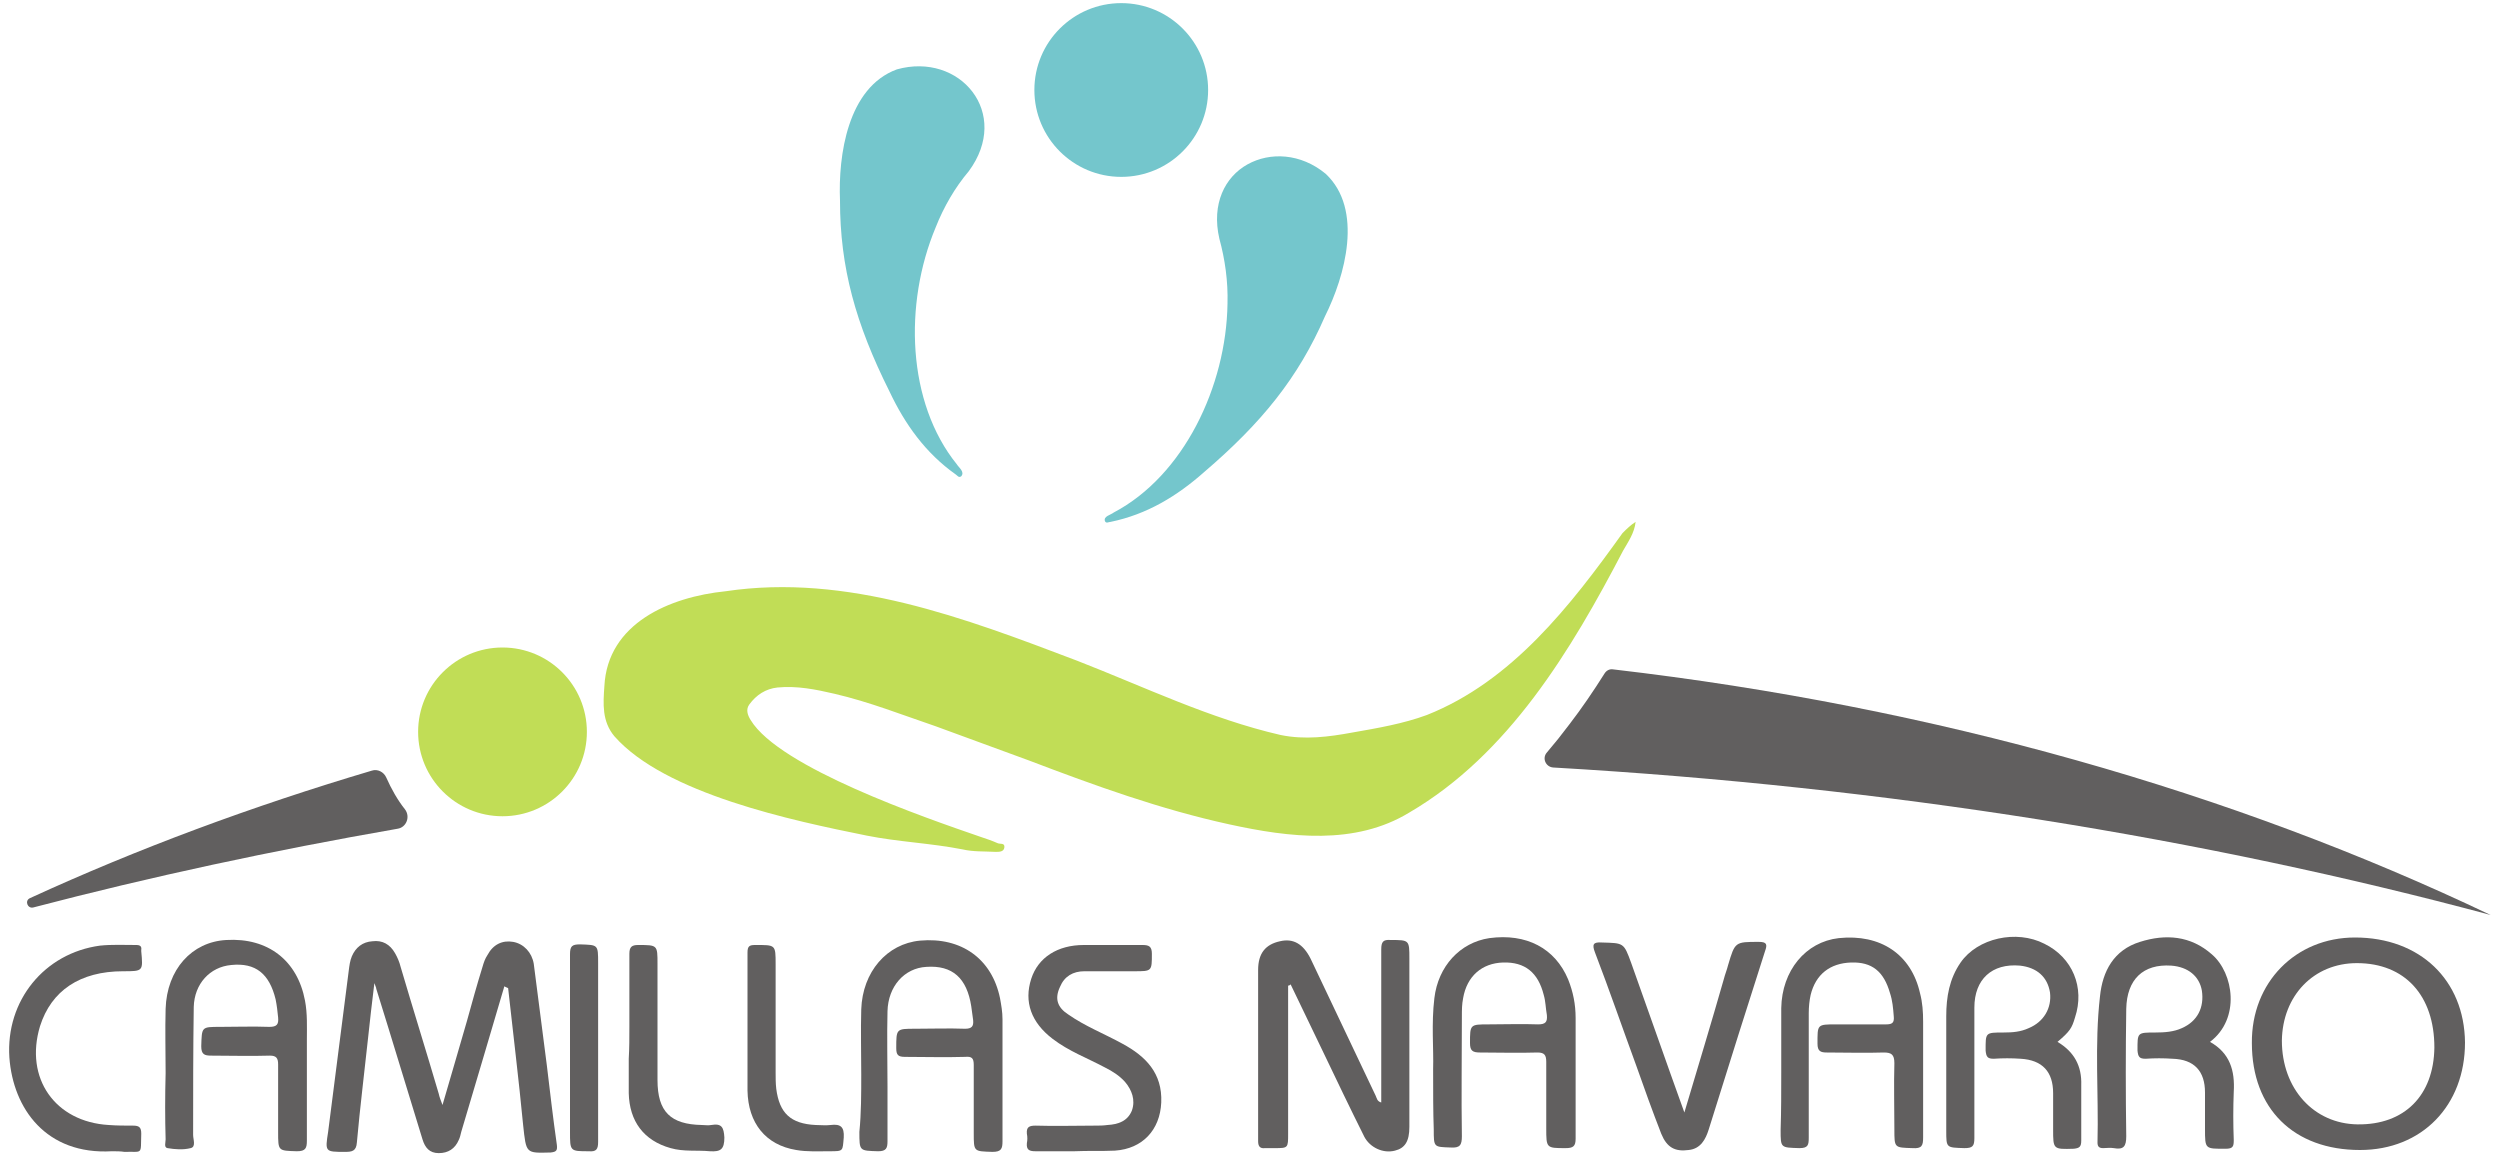
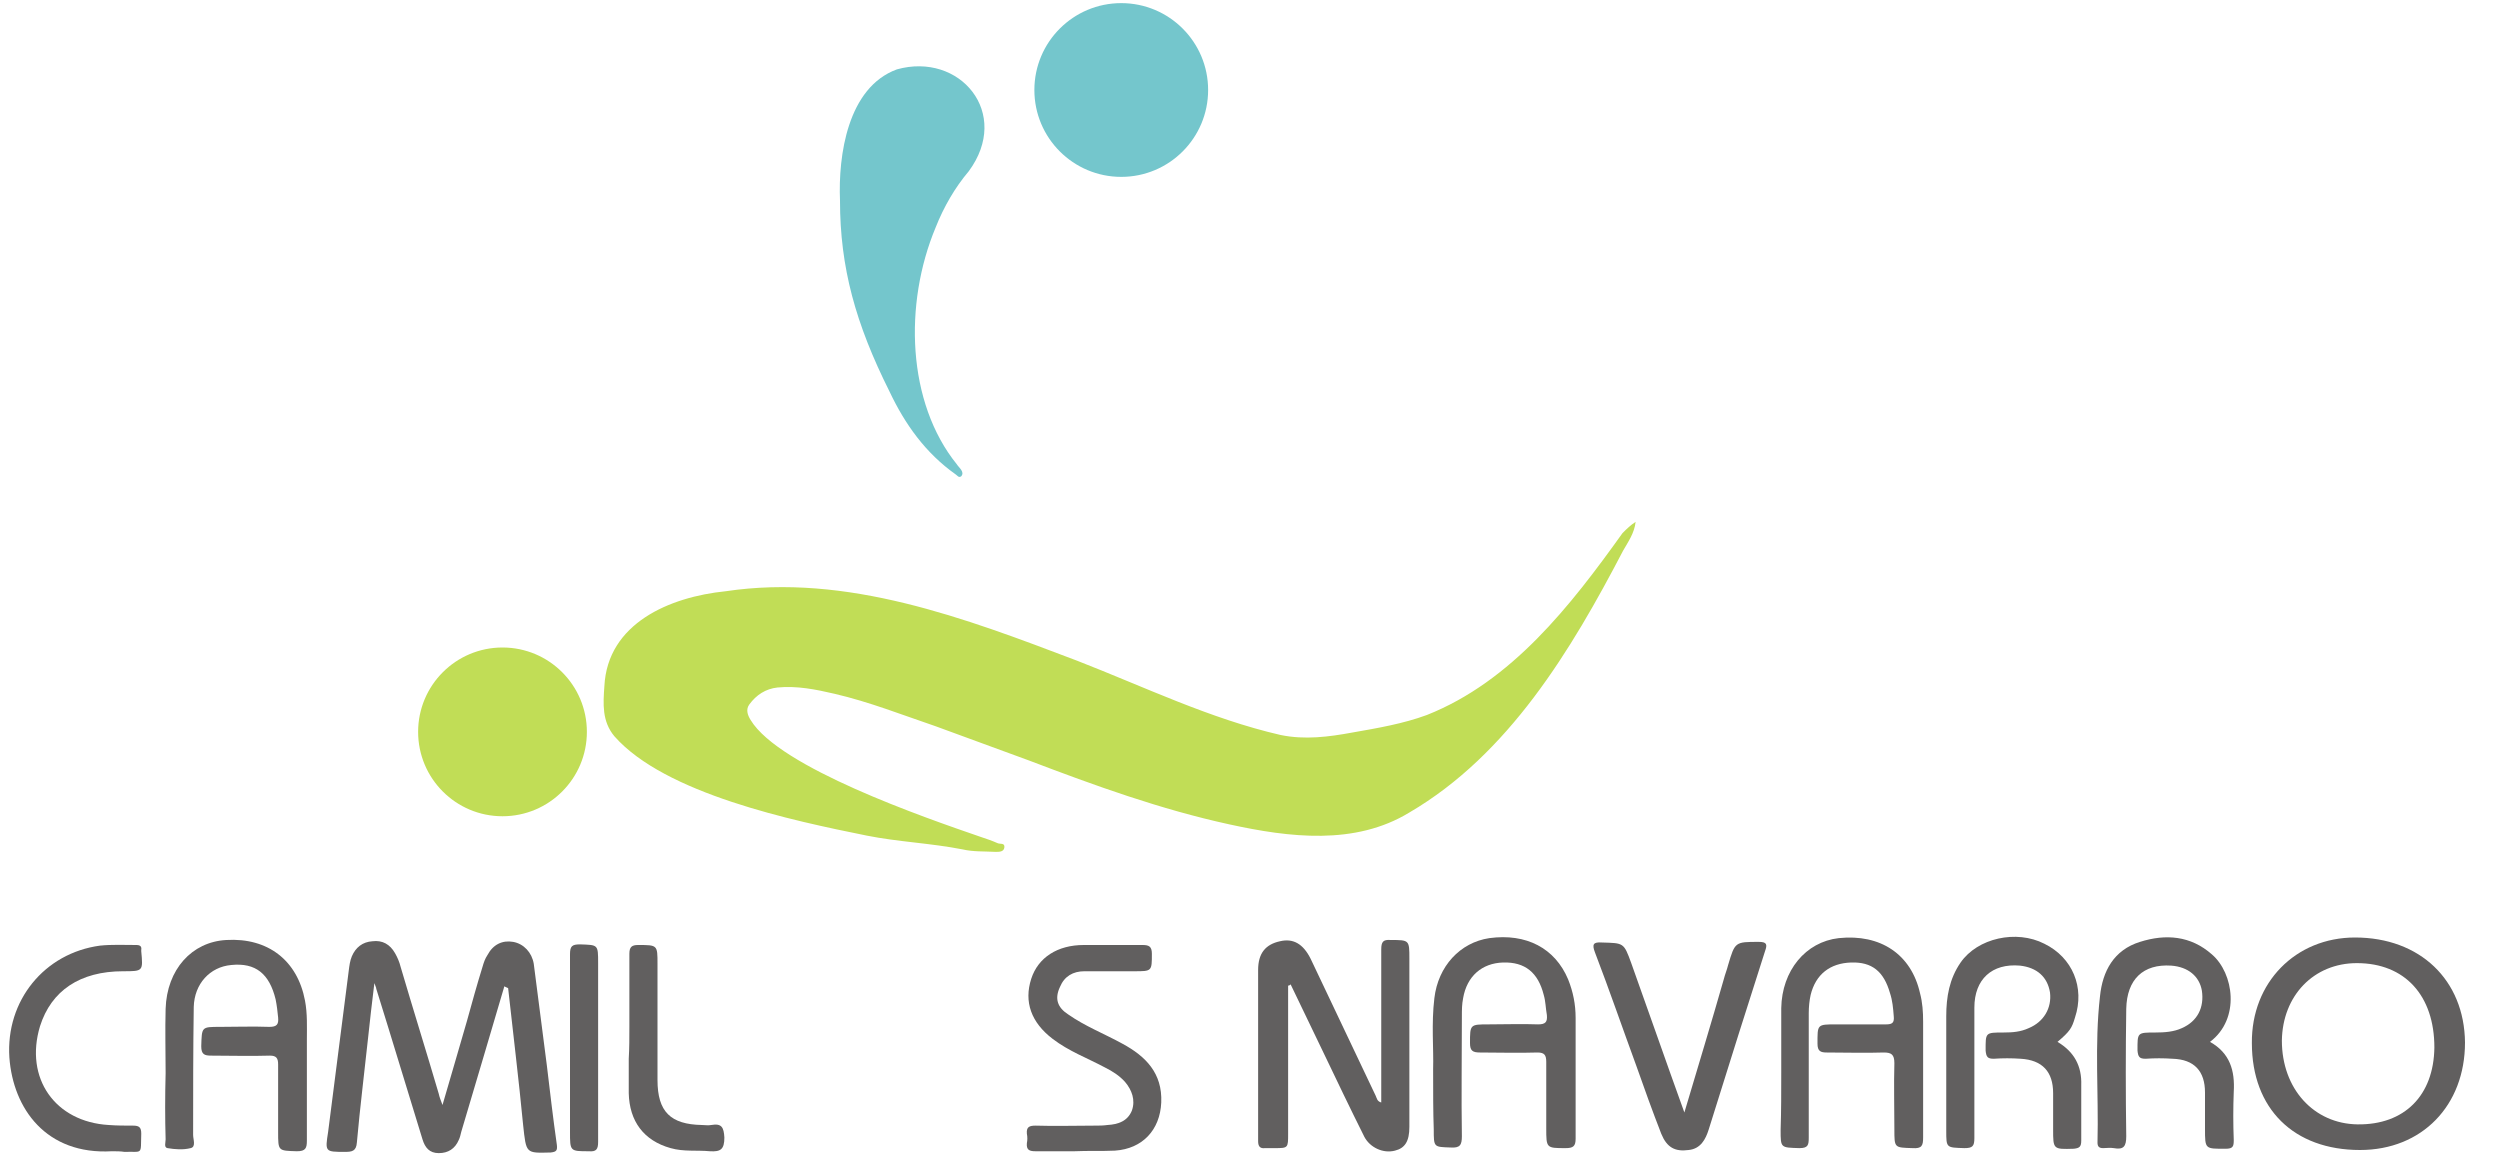
<svg xmlns="http://www.w3.org/2000/svg" version="1.1" id="Capa_1" x="0px" y="0px" viewBox="0 0 400 185" style="enable-background:new 0 0 400 185;" xml:space="preserve">
  <style type="text/css">
	.st0{fill:#FFFFFF;}
	.st1{fill:#615F5F;}
	.st2{fill:#C1DD56;}
	.st3{fill:#74C6CC;}
	.st4{fill:#615F5F;stroke:#000000;stroke-miterlimit:10;}
</style>
  <g>
    <path class="st2" d="M261.7,83.5c-0.2,1.8-1.2,3.2-2,4.6c-8.3,15.9-18.3,32.6-34.2,41.9c-8.7,5.3-19.2,4-28.8,1.9   c-11-2.4-21.5-6.2-32-10.2c-5-1.8-10-3.7-15-5.5c-5.3-1.8-10.6-3.9-16.2-5.2c-3-0.7-6-1.3-9.1-1c-1.9,0.2-3.4,1.2-4.5,2.7   c-0.6,0.8-0.3,1.7,0.2,2.5c4.6,7.6,27.8,15.6,36.8,18.7c0.9,0.3,1.8,0.6,2.7,1c0.4,0.2,1.2-0.1,1.1,0.7c-0.1,0.7-0.8,0.7-1.4,0.7   c-1.8-0.1-3.6,0-5.3-0.4c-5.1-1-10.3-1.2-15.3-2.2c-11.9-2.4-32.3-6.7-40.4-15.9c-2-2.4-1.8-5.2-1.6-8   c0.5-10.1,10.5-14.3,19.4-15.2c19.4-2.9,38.3,4.3,56.2,11.1c10.8,4.2,21.3,9.3,32.6,11.9c3.9,0.8,7.7,0.3,11.5-0.4   c4-0.7,8.1-1.4,11.9-2.8c13.6-5.4,23-17.5,31.3-29.1C260.3,84.6,260.9,84,261.7,83.5z" />
    <path class="st1" d="M80.7,157.8c-1,3.5-2.1,7-3.1,10.5c-1.3,4.3-2.5,8.5-3.8,12.8c-0.1,0.4-0.2,0.9-0.4,1.3   c-0.6,1.4-1.7,2.1-3.2,2.1c-1.5,0-2.2-0.9-2.6-2.2c-2.5-8.1-4.9-16.1-7.4-24.1c0-0.2-0.1-0.3-0.3-0.9c-0.4,3.2-0.7,5.9-1,8.7   c-0.6,5.6-1.3,11.2-1.8,16.8c-0.1,1.4-0.8,1.5-1.9,1.5c-3.2,0-3.2,0-2.7-3.2c1.1-8.6,2.2-17.2,3.3-25.8c0.1-0.8,0.2-1.6,0.5-2.3   c0.6-1.4,1.7-2.3,3.3-2.4c1.6-0.2,2.8,0.5,3.6,1.9c0.4,0.7,0.7,1.4,0.9,2.2c2,6.8,4.1,13.5,6.1,20.3c0.1,0.5,0.3,1,0.6,1.8   c1.4-4.7,2.6-9,3.9-13.4c0.8-2.9,1.6-5.8,2.5-8.7c0.2-0.7,0.4-1.3,0.8-1.9c0.9-1.7,2.4-2.4,4.1-2.1c1.7,0.3,3,1.7,3.3,3.5   c0.7,5.4,1.4,10.8,2.1,16.3c0.5,4.2,1,8.5,1.6,12.7c0.1,0.9-0.1,1.1-1,1.2c-4,0.1-3.9,0.2-4.4-4.4c-0.7-7.3-1.6-14.6-2.4-21.9   C80.9,157.9,80.8,157.9,80.7,157.8z" />
    <path class="st1" d="M206.1,157.7c0,7.9,0,15.8,0,23.7c0,2.3,0,2.3-2.2,2.3c-0.5,0-1,0-1.5,0c-0.8,0.1-1.1-0.3-1.1-1.1   c0-9.1,0-18.3,0-27.4c0-2.7,1.2-4.1,3.5-4.6c2.1-0.5,3.7,0.4,4.9,2.8c3.5,7.3,6.9,14.6,10.4,21.9c0.2,0.4,0.2,0.9,0.9,1.1   c0-4.8,0-9.5,0-14.2c0-3.4,0-6.8,0-10.3c0-1.2,0.3-1.6,1.5-1.5c3,0,3,0,3,3c0,9,0,17.9,0,26.9c0,2.3-0.7,3.4-2.3,3.8   c-1.9,0.5-4-0.5-4.9-2.2c-2.3-4.6-4.5-9.2-6.7-13.8c-1.7-3.5-3.4-7.1-5.1-10.6C206.3,157.7,206.2,157.7,206.1,157.7z" />
    <path class="st1" d="M229.3,171.1c0.1-3.3-0.3-7.3,0.2-11.4c0.6-5.1,4.1-8.9,8.8-9.6c5.9-0.8,10.5,1.6,12.6,6.6   c0.8,2,1.2,4,1.2,6.2c0,6.4,0,12.9,0,19.3c0,1.2-0.4,1.5-1.6,1.5c-3.1,0-3.1,0-3.1-3.2c0-3.5,0-7.1,0-10.6c0-1.1-0.3-1.5-1.4-1.5   c-3.1,0.1-6.2,0-9.2,0c-1.2,0-1.6-0.3-1.6-1.5c0-3,0-3,3-3c2.6,0,5.3-0.1,7.9,0c1.2,0,1.5-0.4,1.4-1.5c-0.2-1.1-0.2-2.2-0.5-3.2   c-0.9-3.6-3-5.3-6.5-5.2c-3.4,0.1-5.8,2.2-6.4,5.7c-0.2,1-0.2,1.9-0.2,2.9c0,6.4-0.1,12.8,0,19.2c0,1.4-0.3,1.9-1.8,1.8   c-2.7-0.1-2.7,0-2.7-2.9C229.3,177.9,229.3,174.9,229.3,171.1z" />
    <path class="st1" d="M285,171.6c0-3.4,0-6.8,0-10.3c0.1-6,3.9-10.6,9.2-11.2c6.7-0.7,11.6,2.6,13,8.8c0.4,1.5,0.5,3,0.5,4.6   c0,6.2,0,12.3,0,18.5c0,1.3-0.2,1.8-1.7,1.7c-2.9-0.1-2.9,0-2.9-3c0-3.5-0.1-7.1,0-10.6c0-1.4-0.5-1.7-1.7-1.7c-3,0.1-6,0-9.1,0   c-1,0-1.5-0.2-1.5-1.4c0-3.1-0.1-3.1,3-3.1c2.7,0,5.4,0,8,0c1,0,1.3-0.3,1.2-1.3c-0.1-1.3-0.2-2.5-0.6-3.7c-1-3.5-2.9-5-6.2-4.9   c-3.4,0.1-5.7,1.9-6.5,5.2c-0.2,0.9-0.3,1.9-0.3,2.9c0,6.6,0,13.2,0,19.9c0,1.2-0.1,1.7-1.5,1.7c-3-0.1-3,0-3-2.9   C285,177.8,285,174.7,285,171.6z" />
    <path class="st1" d="M26.5,171.7c0-3.4-0.1-6.8,0-10.3c0.2-6.3,4.2-10.7,9.7-11c6.7-0.4,11.4,3.3,12.6,9.7c0.4,2.1,0.3,4.2,0.3,6.3   c0,5.4,0,10.7,0,16.1c0,1.2-0.2,1.7-1.6,1.7c-3-0.1-3,0-3-3.1c0-3.6,0-7.2,0-10.8c0-1-0.3-1.4-1.3-1.4c-3.1,0.1-6.3,0-9.4,0   c-1.1,0-1.6-0.2-1.6-1.5c0.1-3.1,0-3.1,3-3.1c2.6,0,5.2-0.1,7.9,0c1.2,0,1.5-0.4,1.4-1.5c-0.1-1-0.2-1.9-0.4-2.9   c-1-4.1-3.2-5.9-7.1-5.5c-3.4,0.3-5.9,3-6,6.7c-0.1,6.8-0.1,13.7-0.1,20.5c0,0.7,0.5,1.9-0.4,2.1c-1.2,0.3-2.5,0.2-3.7,0   c-0.6-0.1-0.3-0.9-0.3-1.4C26.4,179,26.4,175.4,26.5,171.7C26.4,171.7,26.4,171.7,26.5,171.7z" />
-     <path class="st1" d="M137.8,171.9c0-3.5-0.1-7,0-10.4c0.2-6,4.1-10.5,9.4-11c6.6-0.6,11.5,2.9,12.8,9.2c0.2,1.1,0.4,2.2,0.4,3.4   c0,6.5,0,13,0,19.5c0,1.2-0.2,1.7-1.6,1.7c-3-0.1-3,0-3-3c0-3.6,0-7.3,0-10.9c0-1.1-0.3-1.4-1.4-1.3c-3.2,0.1-6.4,0-9.6,0   c-1.1,0-1.4-0.3-1.4-1.4c0-3.1,0-3.1,3-3.1c2.7,0,5.4-0.1,8,0c1.1,0,1.4-0.4,1.3-1.4c-0.1-0.7-0.2-1.5-0.3-2.2   c-0.7-4.5-3-6.6-7.2-6.3c-3.5,0.2-6.1,3.1-6.2,7.1c-0.1,4,0,8.1,0,12.1c0,2.9,0,5.8,0,8.7c0,1.1-0.2,1.6-1.5,1.6c-3-0.1-3,0-3-3.1   C137.8,178.1,137.8,175,137.8,171.9C137.8,171.9,137.8,171.9,137.8,171.9z" />
    <path class="st1" d="M353.6,166.7c3.2,1.8,4,4.6,3.8,8c-0.1,2.6-0.1,5.1,0,7.7c0,1-0.1,1.4-1.3,1.4c-3.3,0-3.3,0.1-3.3-3.2   c0-1.9,0-3.9,0-5.8c0-3.4-1.7-5.3-5.2-5.4c-1.4-0.1-2.9-0.1-4.3,0c-1,0-1.2-0.3-1.3-1.3c0-2.9-0.1-2.9,2.9-2.9   c1.4,0,2.9-0.1,4.2-0.7c2.5-1.1,3.6-3.3,3.2-6c-0.4-2.3-2.2-3.8-4.9-4c-4.5-0.3-7.1,2.2-7.2,6.9c-0.1,6.8-0.1,13.6,0,20.4   c0,1.6-0.4,2.2-2,1.9c-0.6-0.1-1.1,0-1.7,0c-0.7,0-0.9-0.3-0.9-0.9c0.2-7.8-0.5-15.6,0.4-23.4c0.4-4,2.2-7.4,6.4-8.7   c4.1-1.3,8.1-1,11.5,2C357.4,155.7,358.5,163,353.6,166.7z" />
    <path class="st1" d="M329.2,166.7c2.7,1.6,3.9,3.9,3.8,6.9c0,3,0,5.9,0,8.9c0,1-0.3,1.2-1.2,1.3c-3.3,0.1-3.3,0.1-3.3-3.1   c0-1.9,0-3.9,0-5.8c0-3.4-1.7-5.3-5.2-5.5c-1.4-0.1-2.9-0.1-4.3,0c-1,0-1.2-0.3-1.3-1.3c0-2.9-0.1-2.9,2.9-2.9c1.4,0,2.7-0.1,4-0.7   c2.4-1,3.7-3.2,3.4-5.7c-0.4-2.5-2.1-4-4.8-4.3c-4.5-0.4-7.3,2.2-7.3,6.7c0,7,0,13.9,0,20.9c0,1.3-0.3,1.6-1.6,1.6   c-2.9-0.1-2.9,0-2.9-2.8c0-6.1,0-12.2,0-18.3c0-3.1,0.5-6,2.3-8.6c2.7-3.9,8.9-5.3,13.4-3c4.5,2.2,6.5,7,4.9,11.8   C331.5,164.5,331.2,165,329.2,166.7z" />
    <path class="st1" d="M269.5,178c2.2-7.4,4.3-14.3,6.3-21.3c0.2-0.8,0.5-1.5,0.7-2.3c1.1-3.7,1.1-3.7,4.9-3.7c1.3,0,1.4,0.4,1,1.5   c-1.4,4.4-2.8,8.8-4.2,13.2c-1.6,5.1-3.2,10.2-4.8,15.3c-0.5,1.6-1.3,3.1-3.2,3.3c-2.2,0.3-3.5-0.4-4.4-2.6   c-1.4-3.6-2.7-7.2-4-10.9c-2.2-6-4.3-12.1-6.6-18.1c-0.5-1.3-0.3-1.7,1.1-1.6c3.5,0.1,3.5,0,4.7,3.3   C263.8,161.9,266.5,169.7,269.5,178z" />
    <path class="st1" d="M171.9,184.2c-2.1,0-4.1,0-6.2,0c-1,0-1.5-0.2-1.4-1.3c0.1-0.5,0.1-1,0-1.5c-0.1-1.1,0.4-1.3,1.4-1.3   c3.1,0.1,6.3,0,9.4,0c0.7,0,1.4,0,2.1-0.1c1.7-0.1,3.2-0.6,3.9-2.3c0.6-1.7,0-3.3-1.1-4.6c-0.9-1-2-1.7-3.2-2.3   c-2.8-1.5-5.8-2.6-8.4-4.6c-3.4-2.6-4.6-5.9-3.4-9.6c1.1-3.4,4.2-5.4,8.4-5.4c3.1,0,6.3,0,9.4,0c1,0,1.5,0.2,1.5,1.4   c0,2.8,0,2.8-2.8,2.8c-2.7,0-5.4,0-8,0c-1.8,0-3.2,0.8-3.9,2.5c-0.9,1.9-0.4,3.3,1.3,4.4c2.7,1.9,5.8,3.1,8.7,4.7   c3.7,2,6.4,4.7,6.2,9.4c-0.2,4.4-3,7.4-7.4,7.7C176.3,184.2,174.1,184.1,171.9,184.2C171.9,184.1,171.9,184.1,171.9,184.2z" />
    <path class="st1" d="M17.9,184.2c-10.5,0.6-15.8-6.8-16.4-15c-0.6-9.1,5.6-16.7,14.5-17.9c1.9-0.2,3.9-0.1,5.8-0.1   c0.6,0,0.9,0.2,0.8,0.8c0,0.1,0,0.1,0,0.2c0.3,3.2,0.3,3.2-2.9,3.2c-6.9,0-11.5,3.1-13.3,8.8c-2.5,8.3,2.4,15.3,11,15.8   c1.3,0.1,2.6,0.1,3.9,0.1c1,0,1.3,0.3,1.3,1.3c-0.1,3.5,0.3,2.8-2.7,2.9C19.3,184.2,18.6,184.2,17.9,184.2z" />
-     <path class="st1" d="M119.6,163.7c0-3.8,0-7.5,0-11.3c0-1,0.3-1.2,1.2-1.2c3.3,0,3.3-0.1,3.3,3.1c0,5.8,0,11.5,0,17.3   c0,0.9,0,1.7,0.1,2.6c0.5,3.9,2.3,5.6,6.3,5.8c0.8,0,1.6,0.1,2.4,0c1.6-0.2,2.2,0.3,2.1,2c-0.2,2.2,0,2.2-2.3,2.2   c-1.8,0-3.6,0.1-5.3-0.2c-4.9-0.8-7.7-4.3-7.8-9.5c0-0.1,0-0.2,0-0.3C119.6,170.6,119.6,167.2,119.6,163.7z" />
    <path class="st1" d="M100.7,164.2c0-3.9,0-7.8,0-11.6c0-1.1,0.4-1.4,1.4-1.4c3.1,0,3.1,0,3.1,3c0,6.2,0,12.4,0,18.6   c0,5.1,2.1,7.1,7.1,7.2c0.5,0,1,0.1,1.5,0c1.7-0.3,2,0.4,2.1,2c0,1.9-0.6,2.3-2.3,2.2c-2.1-0.2-4.2,0.1-6.3-0.5   c-4.3-1.2-6.6-4.3-6.7-8.8c0-1.8,0-3.6,0-5.5C100.7,167.7,100.7,166,100.7,164.2z" />
    <path class="st1" d="M95.7,167.8c0,5,0,9.9,0,14.9c0,1.2-0.3,1.6-1.5,1.5c-3,0-3,0-3-3.1c0-9.5,0-18.9,0-28.4   c0-1.3,0.3-1.6,1.6-1.6c2.9,0.1,2.9,0,2.9,3C95.7,158.7,95.7,163.2,95.7,167.8z" />
    <path class="st1" d="M376.8,150c-9.5,0-16.6,7.2-16.5,16.9c0,10.5,6.7,17.1,17.3,17.1c9.9,0,16.8-7.1,16.8-17.2   C394.3,156.8,387.2,150,376.8,150z M377.2,179.9c-7-0.1-12.1-5.7-12.1-13.4c0.1-7.2,5.1-12.4,12-12.4c7.7,0,12.4,5.2,12.4,13.5   C389.4,175.3,384.7,180,377.2,179.9z" />
    <circle class="st2" cx="80.4" cy="117.1" r="13.5" />
    <g>
      <path class="st3" d="M134.4,32.1c-0.3-7.2,1.2-18.1,9.1-21c5-1.4,9.6,0.3,12.1,3.6c2.5,3.3,2.8,8.1-0.6,12.7c-2.2,2.6-4,5.7-5.3,9    c-5.1,12.2-4.6,28,3.4,37.9c0.3,0.5,1.3,1.2,0.7,1.9c-0.4,0.3-0.6-0.1-0.9-0.3c-4.8-3.4-8.1-8-10.6-13.3    C136.9,51.8,134.4,42.8,134.4,32.1z" />
-       <path class="st3" d="M212,50.6c3.2-6.4,6.2-17.1,0.1-22.8c-4-3.3-8.9-3.5-12.5-1.5c-3.6,2-5.8,6.3-4.5,11.9    c0.9,3.3,1.4,6.8,1.3,10.4c-0.2,13.2-7,27.5-18.2,33.4c-0.5,0.4-1.7,0.6-1.4,1.4c0.2,0.4,0.6,0.1,0.9,0.1c5.8-1.2,10.6-4.1,15-8    C201.8,67.7,207.7,60.5,212,50.6z" />
      <circle class="st3" cx="179.4" cy="14.4" r="13.9" />
    </g>
-     <path class="st1" d="M59.5,123.3c-19.2,5.7-37.5,12.5-54.7,20.4c-0.9,0.4-0.4,1.7,0.5,1.5c18.7-4.9,38.2-9.1,58.3-12.6   c1.4-0.2,2.1-1.9,1.2-3.1c-1.2-1.5-2.2-3.3-3-5.1C61.4,123.5,60.4,123,59.5,123.3z" />
-     <path class="st1" d="M398.5,146.4c-41.1-19.6-88.8-33.3-140.4-39.3c-0.6-0.1-1.1,0.2-1.4,0.7c-1.7,2.7-3.6,5.5-5.6,8.1   c-1.2,1.6-2.4,3.1-3.6,4.5c-0.8,0.9-0.2,2.3,1,2.4C302.1,125.9,352.7,134.1,398.5,146.4z" />
  </g>
</svg>